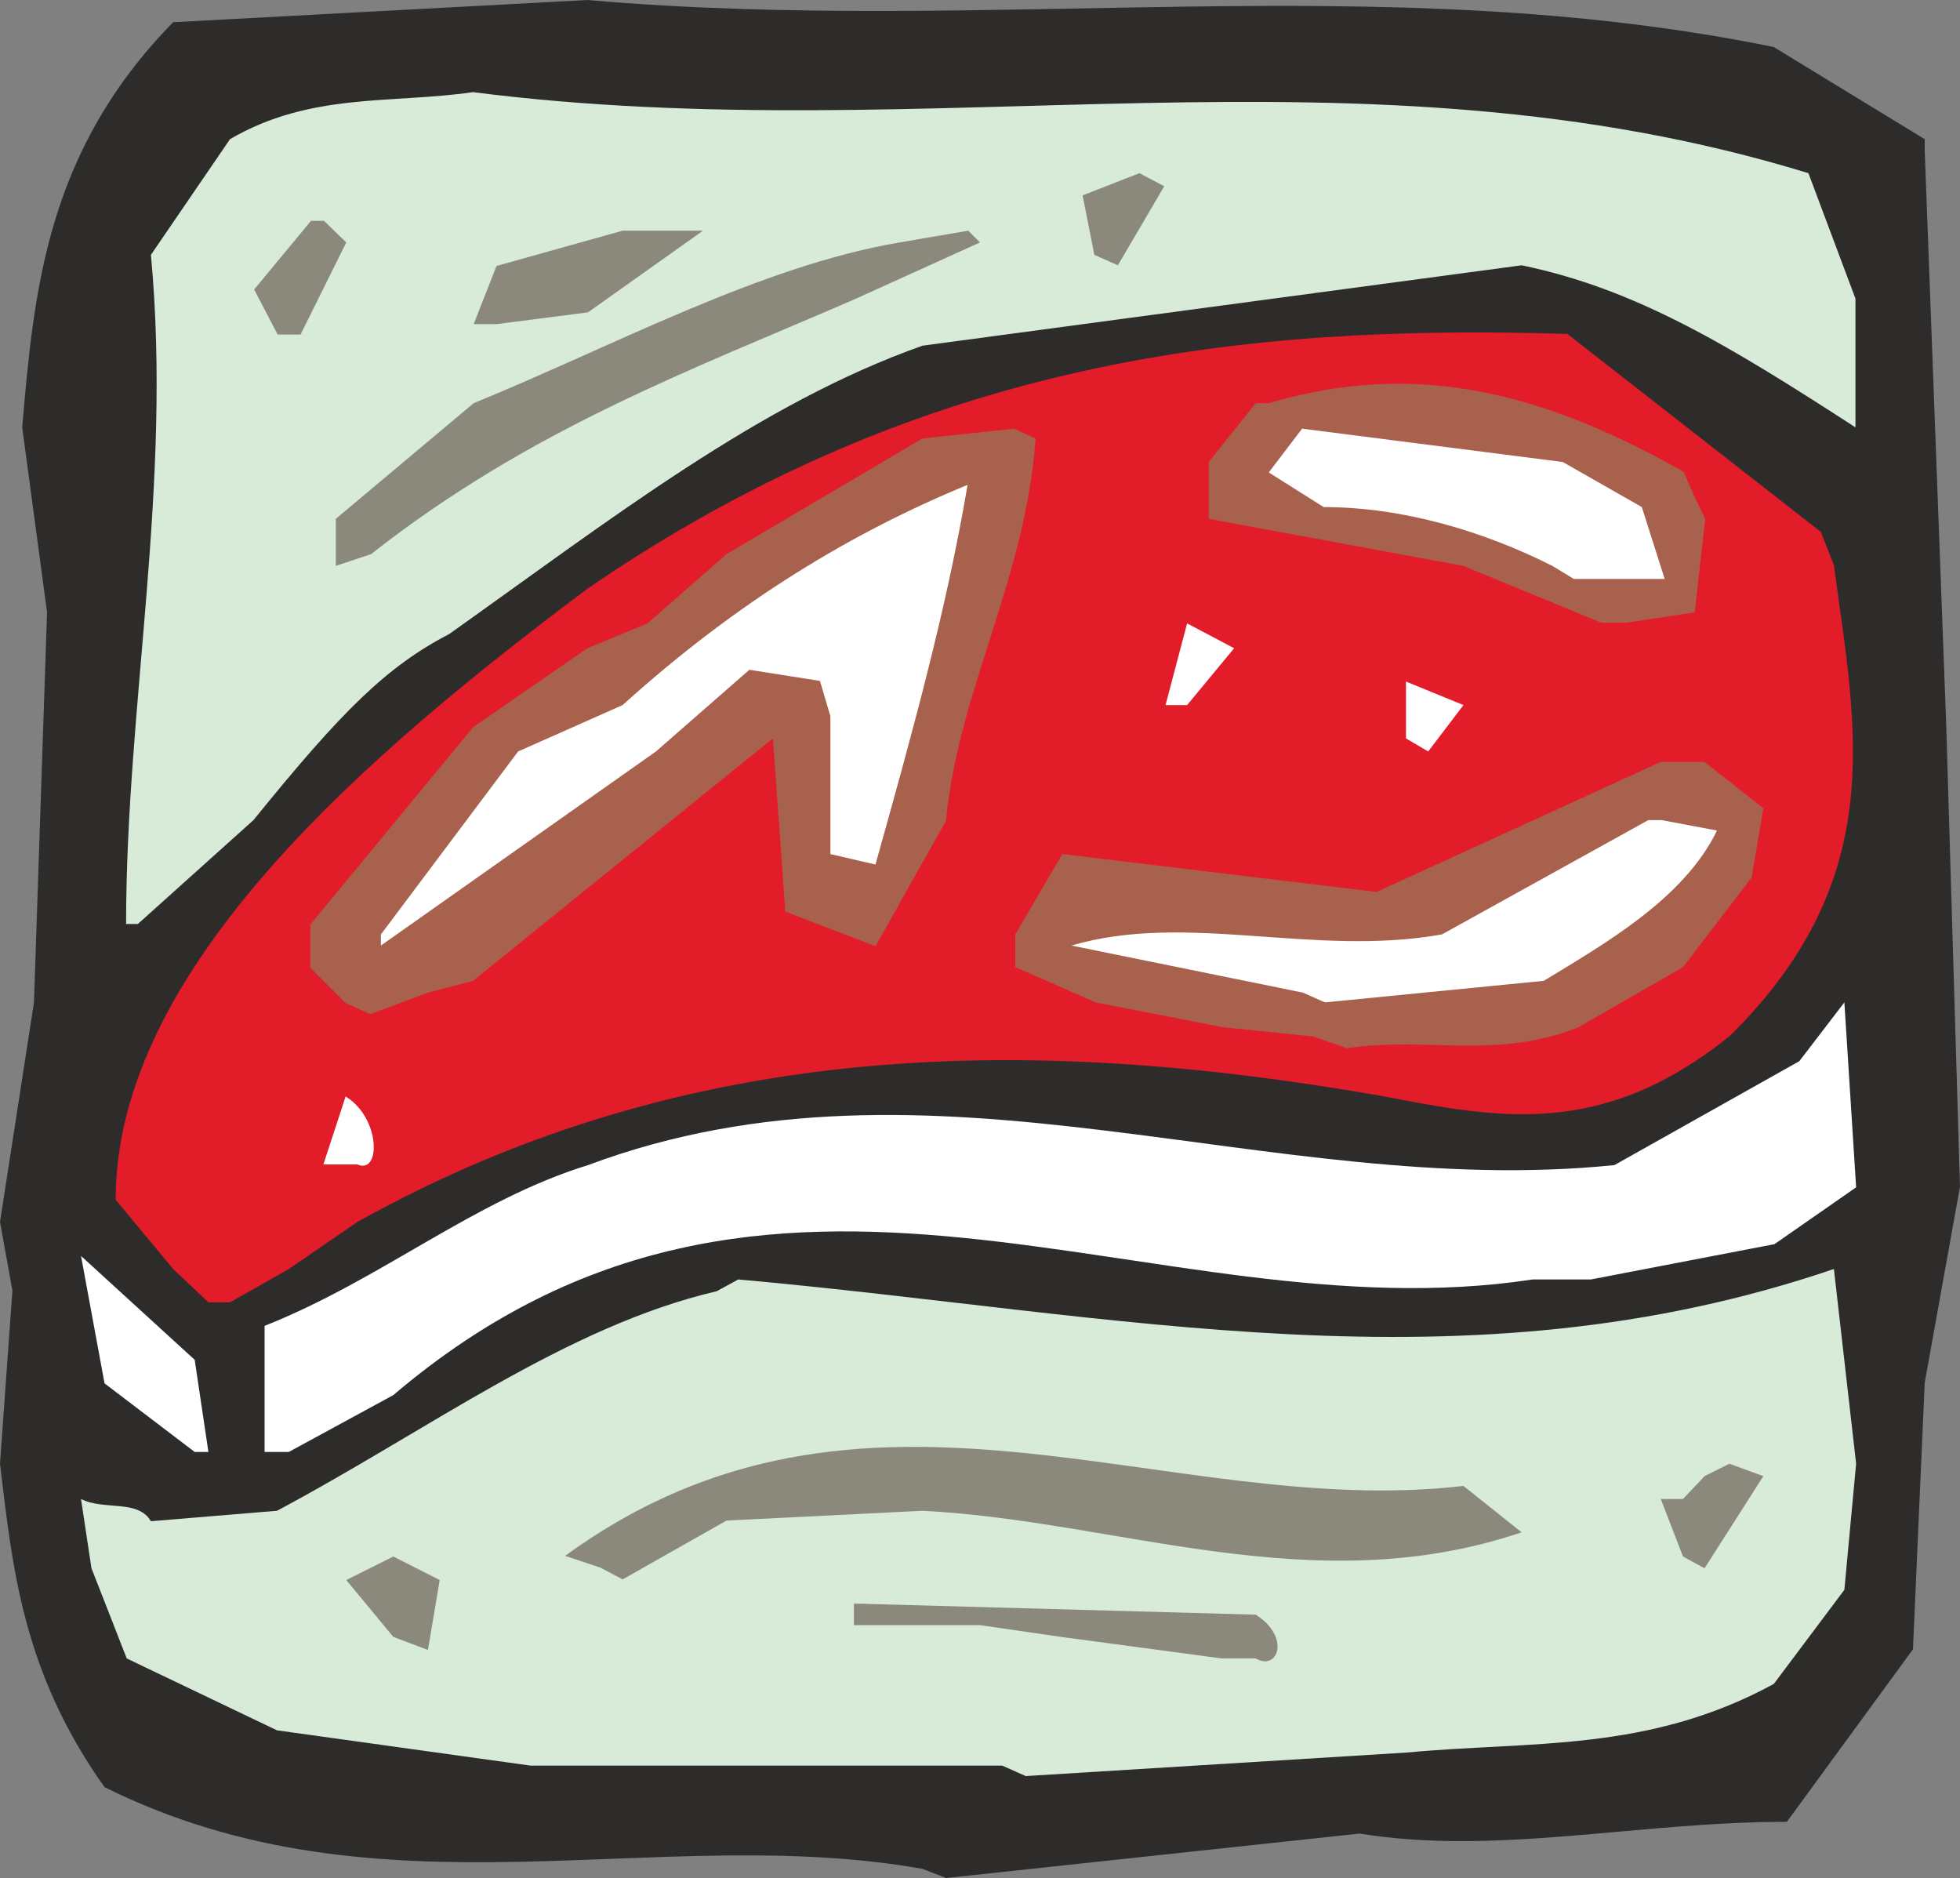
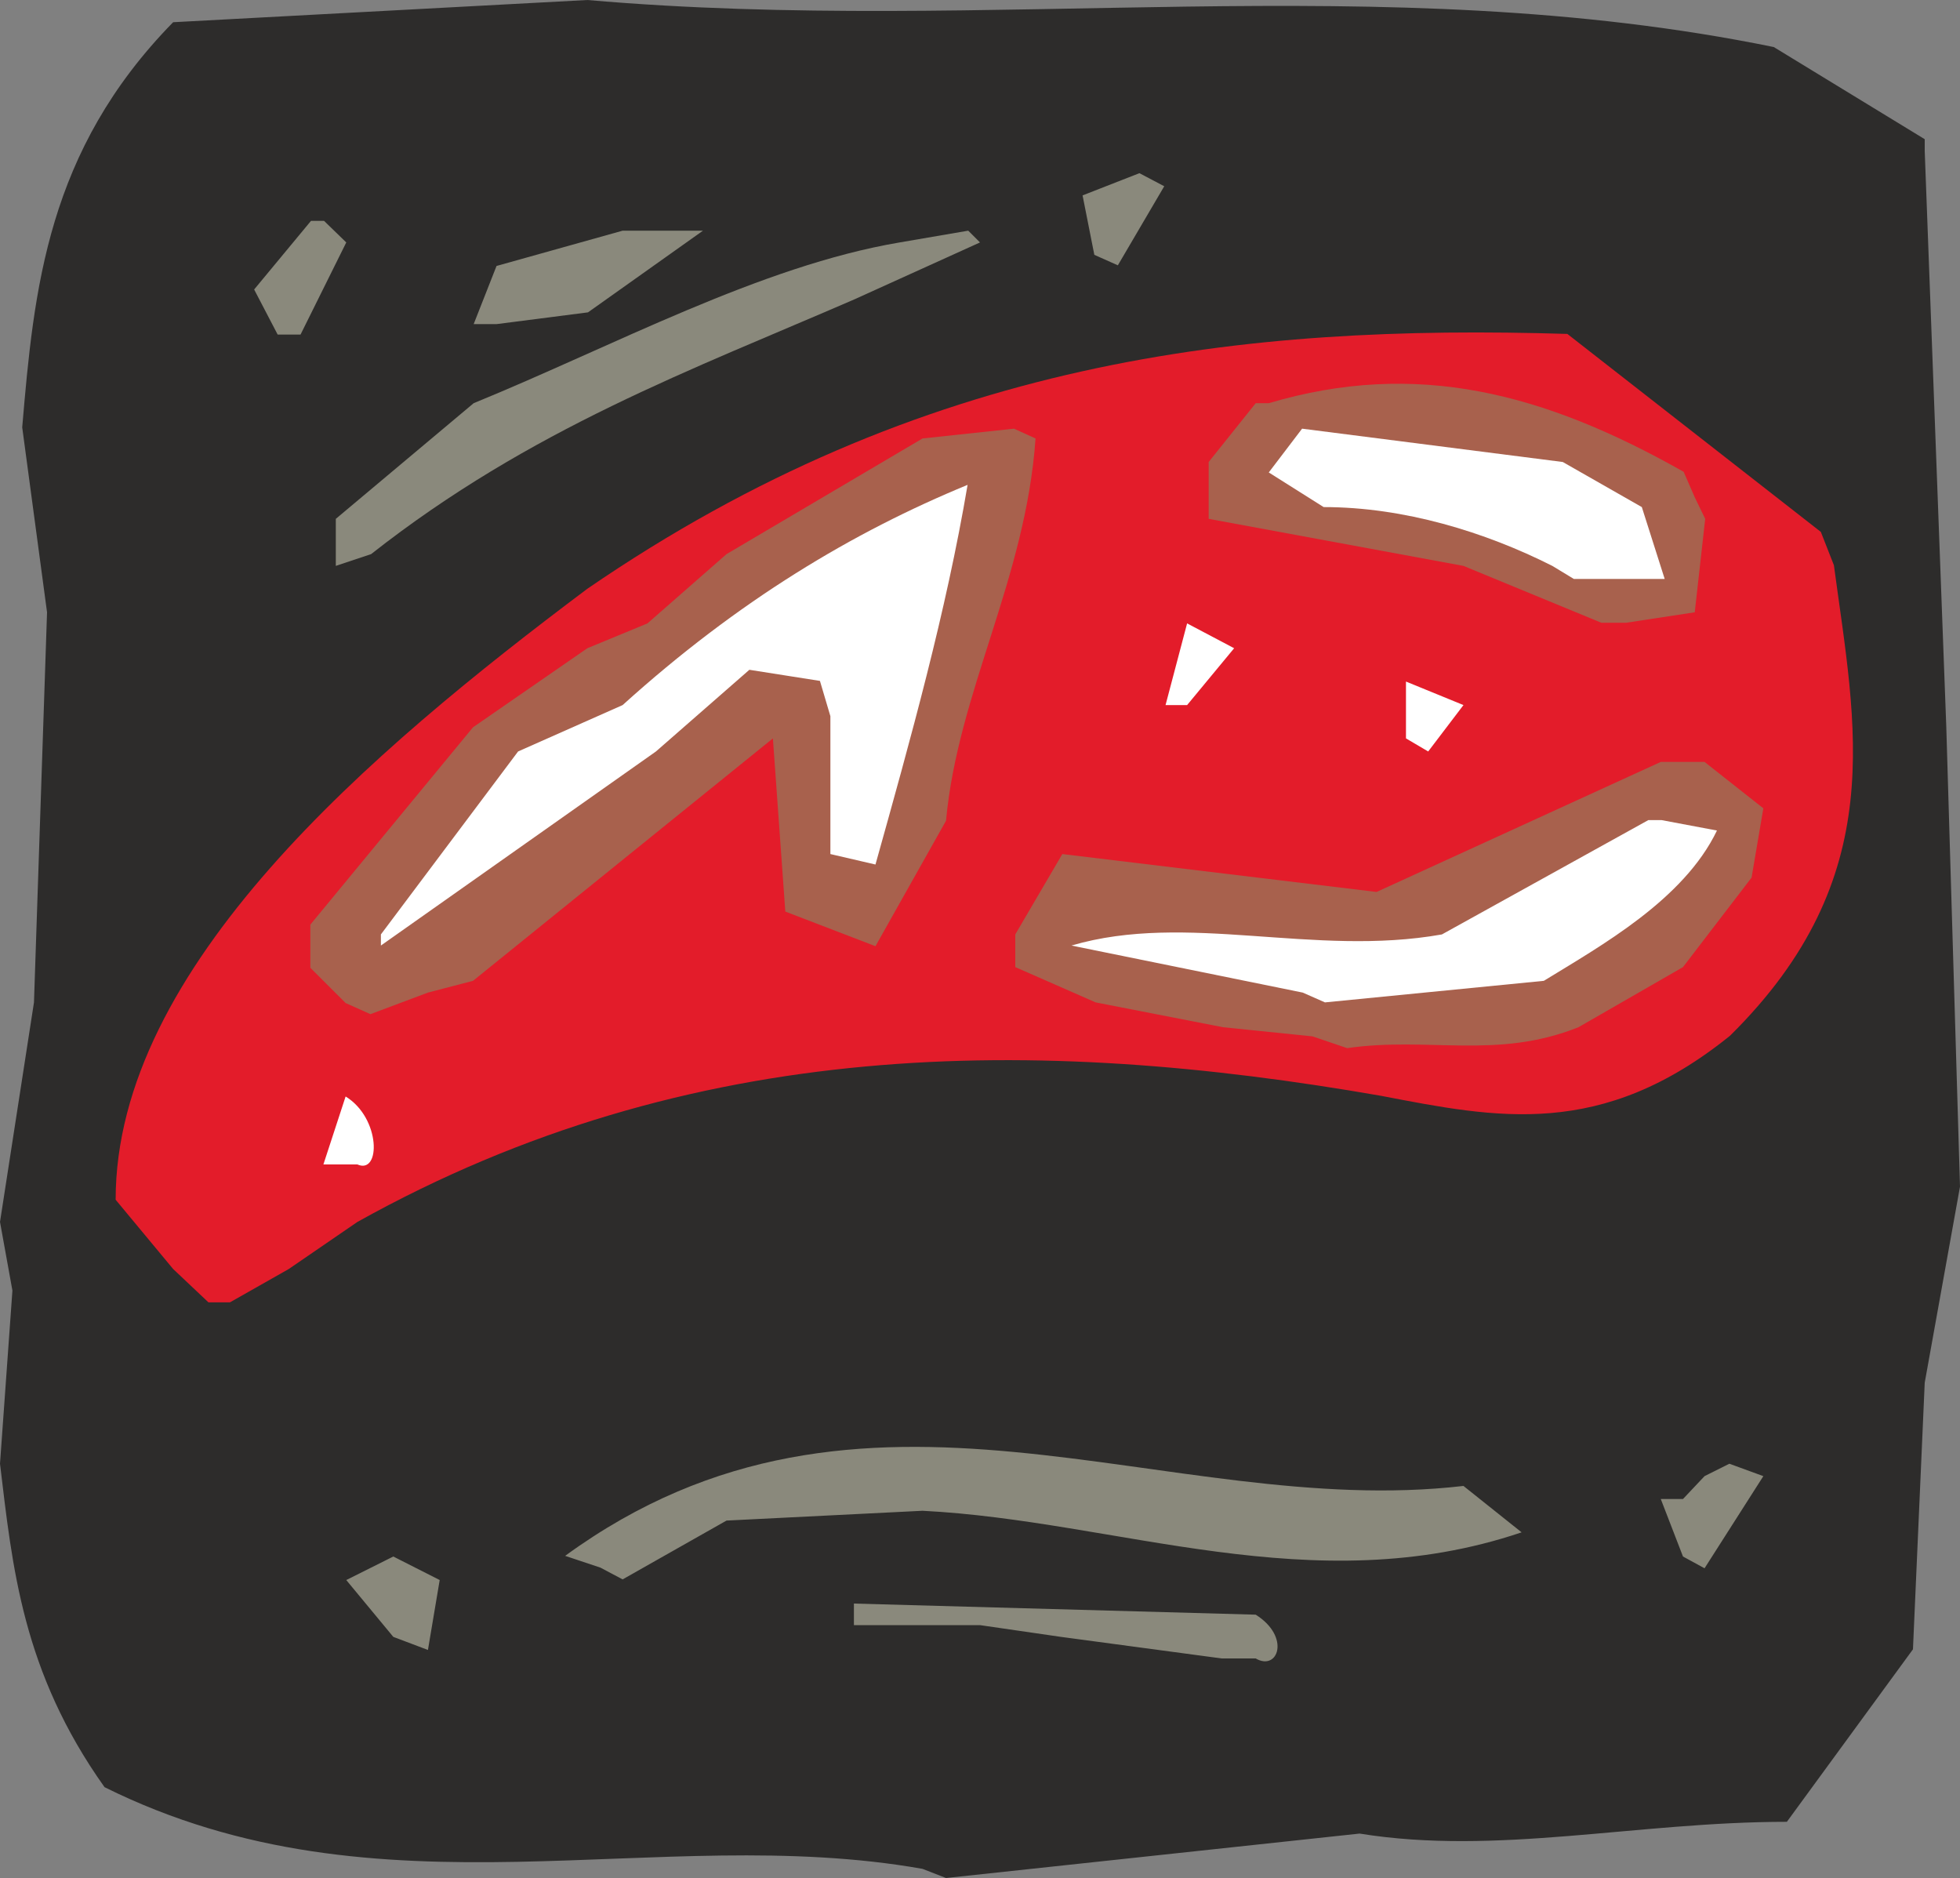
<svg xmlns="http://www.w3.org/2000/svg" width="288" height="275.904" viewBox="0 0 216 206.928">
  <rect x="0" y="0" width="216" height="206.928" fill="#808080" stroke="none" />
  <path d="M291.302 522.68c-29.304-5.183-59.688 6.12-90.144-9-9.072-12.743-10.152-24.263-11.52-35.64l1.368-19.08-1.368-7.56 3.744-24.191 1.44-42.984-2.736-20.376c1.296-15.264 2.736-30.456 16.632-44.64l45.648-2.448c44.64 3.888 87.48-3.672 130.752 5.184l16.632 10.152v1.296l2.376 63.432 1.512 50.688-3.888 21.6-1.296 29.376-13.896 19.008c-16.56 0-31.968 3.744-47.088 1.296l-45.576 4.896z" style="fill:#2d2c2b" transform="translate(-189.638 -316.76)" />
-   <path d="M300.086 511.305h-51.984l-27.936-3.888-16.56-7.92-3.888-9.936-1.152-7.632c2.592 1.296 6.264 0 7.704 2.448l13.896-1.152c16.632-8.856 31.824-20.304 48.456-24.192l2.376-1.296c41.832 3.744 79.92 12.744 120.744-1.152l2.448 21.456-1.296 13.896-7.776 10.368c-13.896 7.56-26.64 6.264-40.464 7.56l-41.976 2.592z" style="fill:#d7ebd8" transform="translate(-189.638 -316.76)" />
  <path d="m324.278 499.497-17.712-2.376-8.928-1.296h-13.896v-2.376l44.28 1.224c3.888 2.448 2.448 6.264 0 4.824zm-91.296-2.377-5.184-6.263 5.184-2.592 5.112 2.592-1.296 7.704zm22.824-7.631-3.888-1.296c32.976-24.048 66.096-3.888 99-7.704l6.408 5.112c-23.04 7.776-44.496-1.296-66.024-2.376l-21.6 1.08-11.448 6.48zm119.304-1.224-2.448-6.336h2.448l2.376-2.52 2.736-1.368 3.744 1.368-6.48 10.152z" style="fill:#8a897c" transform="translate(-189.638 -316.76)" />
-   <path d="m211.094 476.745-9.936-7.56-2.592-14.04 12.528 11.448 1.512 10.152zm7.704 0v-13.896c12.888-5.112 23.04-13.824 35.64-17.712 38.016-14.184 75.024 3.888 113.112 0l20.376-11.448 4.968-6.48 1.296 20.376-9 6.264-20.232 3.888h-6.408c-41.976 6.408-83.664-22.896-125.568 12.744l-11.52 6.264z" style="fill:#fff" transform="translate(-189.638 -316.76)" />
  <path d="m212.606 460.257-3.888-3.672-6.336-7.632c0-25.632 28.08-49.392 51.984-67.32 36.936-25.344 72.36-29.16 108-28.08l27.936 21.816 1.44 3.672c2.376 17.784 6.264 34.344-11.448 51.84-14.184 11.448-25.704 9.072-38.448 6.624-38.016-6.624-76.032-6.624-112.824 13.896l-7.56 5.184-6.48 3.672z" style="fill:#e31c2a" transform="translate(-189.638 -316.76)" />
  <path d="m225.278 445.065 2.448-7.488c3.888 2.376 3.888 8.64 1.296 7.488z" style="fill:#fff" transform="translate(-189.638 -316.76)" />
  <path d="m334.286 430.953-9.864-1.008-14.04-2.736-8.856-3.888v-3.6l5.184-8.856 34.632 4.176 31.32-14.328h4.824l6.48 5.112-1.296 7.632-7.56 9.864-11.52 6.624c-9 3.6-16.56 1.008-25.488 2.304zm-106.56-3.673-3.888-3.887v-4.752l17.928-21.744 12.6-8.712 6.624-2.736 8.712-7.632 21.6-12.744 10.08-1.08 2.376 1.08c-1.08 15.48-8.568 27.936-9.864 42.12l-7.776 13.824-9.936-3.816-1.368-19.08-33.048 26.712-4.968 1.296-6.336 2.376z" style="fill:#a8614d" transform="translate(-189.638 -316.76)" />
  <path d="m333.206 426.129-25.488-5.184c12.744-3.744 26.64 1.296 40.824-1.224l22.752-12.6h1.44l6.12 1.152c-3.672 7.632-12.744 12.672-19.08 16.56l-24.12 2.376zm-101.592-6.409 15.12-20.16 11.52-5.111c12.744-11.52 25.416-19.08 38.016-24.264-2.376 14.04-6.264 27.936-10.152 41.832l-4.968-1.152v-15.192l-1.152-3.888-7.776-1.224-10.296 9-30.312 21.384z" style="fill:#fff" transform="translate(-189.638 -316.76)" />
-   <path d="M203.534 418.569c0-24.192 5.112-48.384 2.736-73.728l8.712-12.744c8.856-5.184 17.856-3.888 26.784-5.184 50.688 6.48 97.632-6.264 147.168 8.928l5.184 13.824v14.184c-13.896-9-24.192-15.264-36.792-17.856l-66.024 8.856c-17.928 6.336-34.2 19.008-52.128 31.752-6.912 3.6-11.808 8.424-21.6 20.52l-12.744 11.448z" style="fill:#d7ebd8" transform="translate(-189.638 -316.76)" />
  <path d="M344.582 398.12v-6.263l6.336 2.592-3.888 5.112zm-26.496-3.671 2.376-9 5.184 2.736-5.184 6.264z" style="fill:#fff" transform="translate(-189.638 -316.76)" />
  <path d="m366.11 385.377-15.192-6.264-28.08-5.184v-6.264l5.184-6.48h1.44c16.272-4.824 30.312-1.152 45.72 7.56l1.224 2.808 1.152 2.376-1.152 10.296-7.56 1.152z" style="fill:#a8614d" transform="translate(-189.638 -316.76)" />
  <path d="M360.71 379.113c-7.416-3.744-16.344-6.48-25.2-6.48l-6.048-3.816 3.672-4.824 28.728 3.672 8.712 4.968 2.52 7.92h-10.008z" style="fill:#fff" transform="translate(-189.638 -316.76)" />
  <path d="M226.646 379.113v-5.184l15.192-12.744c15.336-6.264 31.608-15.12 46.944-17.712l7.56-1.296 1.296 1.296-13.824 6.264c-17.928 7.776-35.712 14.256-53.28 28.08zm-6.408-25.488-2.592-4.968 6.264-7.56h1.44l2.448 2.376-5.04 10.152zm21.6-1.152 2.52-6.408 13.896-3.888h8.856l-12.672 9-10.08 1.296zm68.4-7.633-1.296-6.551 6.264-2.448 2.736 1.44-5.112 8.712z" style="fill:#8a897c" transform="translate(-189.638 -316.76)" />
</svg>